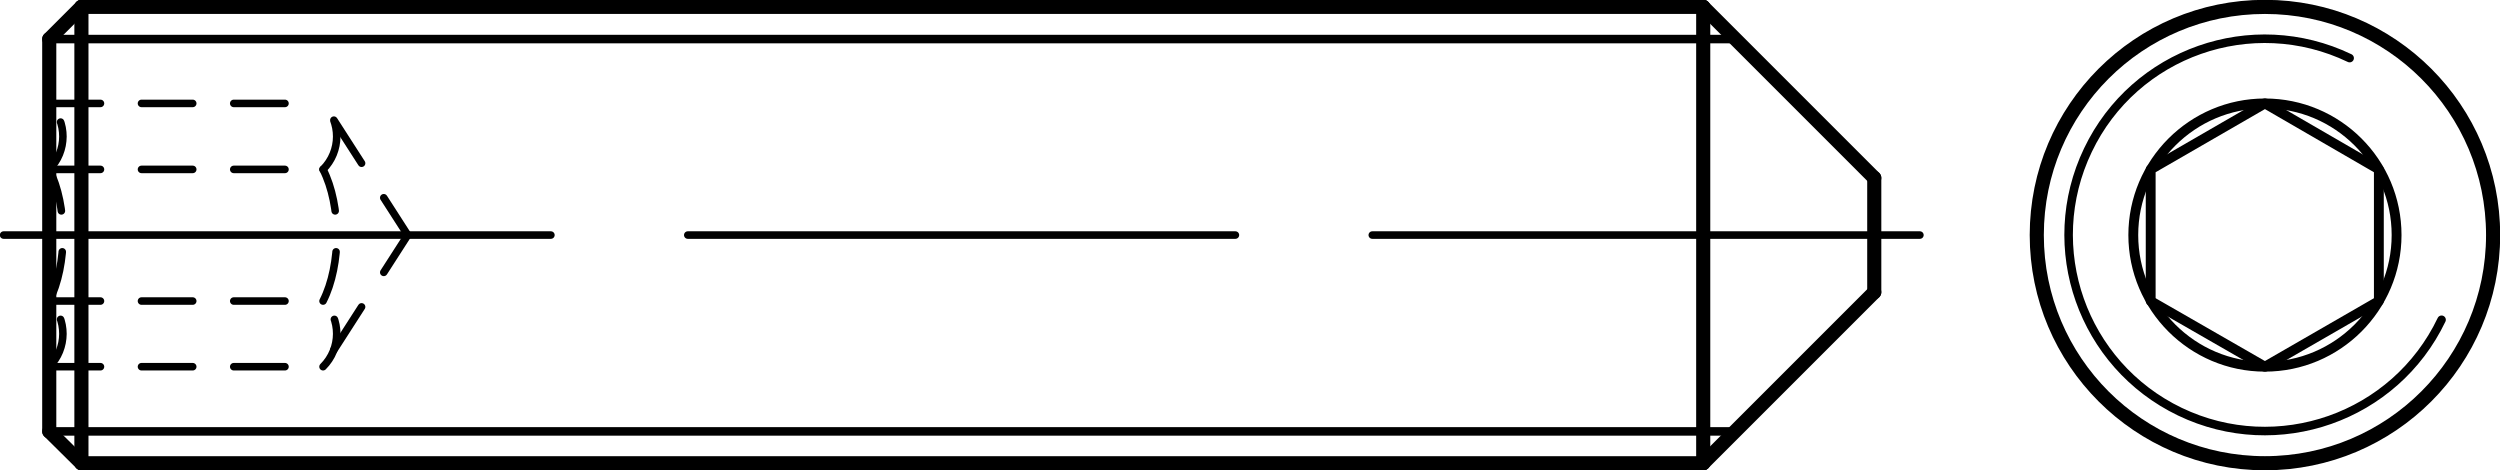
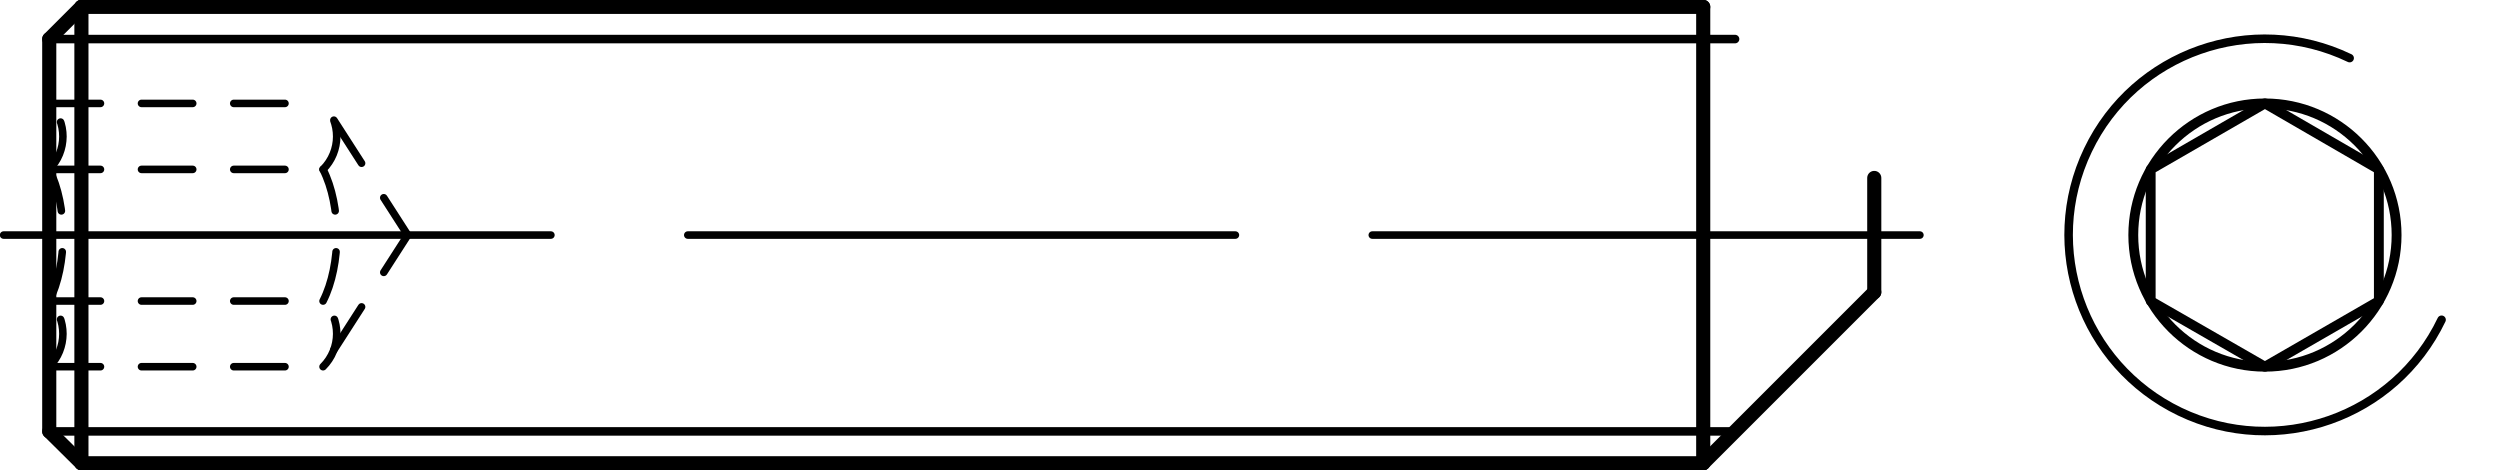
<svg xmlns="http://www.w3.org/2000/svg" version="1.1" id="Ebene_1" x="0px" y="0px" viewBox="0 0 76.15 14.32" style="enable-background:new 0 0 76.15 14.32;" xml:space="preserve">
  <g id="Konturlinie">
    <line style="fill:none;stroke:#000000;stroke-width:0.43;stroke-linecap:round;stroke-linejoin:round;" x1="51.88" y1="0.21" x2="2.48" y2="0.21" />
    <line style="fill:none;stroke:#000000;stroke-width:0.43;stroke-linecap:round;stroke-linejoin:round;" x1="1.5" y1="1.19" x2="2.48" y2="0.21" />
    <line style="fill:none;stroke:#000000;stroke-width:0.43;stroke-linecap:round;stroke-linejoin:round;" x1="1.5" y1="1.19" x2="1.5" y2="13.14" />
    <line style="fill:none;stroke:#000000;stroke-width:0.43;stroke-linecap:round;stroke-linejoin:round;" x1="2.48" y1="14.11" x2="51.88" y2="14.11" />
    <line style="fill:none;stroke:#000000;stroke-width:0.43;stroke-linecap:round;stroke-linejoin:round;" x1="1.5" y1="13.14" x2="2.48" y2="14.11" />
    <line style="fill:none;stroke:#000000;stroke-width:0.43;stroke-linecap:round;stroke-linejoin:round;" x1="51.88" y1="0.21" x2="51.88" y2="14.11" />
    <line style="fill:none;stroke:#000000;stroke-width:0.43;stroke-linecap:round;stroke-linejoin:round;" x1="2.48" y1="7.16" x2="2.48" y2="0.21" />
    <line style="fill:none;stroke:#000000;stroke-width:0.43;stroke-linecap:round;stroke-linejoin:round;" x1="2.48" y1="7.16" x2="2.48" y2="14.11" />
-     <path style="fill:none;stroke:#000000;stroke-width:0.43;stroke-linecap:round;stroke-linejoin:round;" d="M75.94,7.16   c0-3.84-3.11-6.95-6.95-6.95s-6.95,3.11-6.95,6.95s3.11,6.95,6.95,6.95S75.94,11,75.94,7.16L75.94,7.16z" />
    <polyline style="fill:none;stroke:#000000;stroke-width:0.3;stroke-linecap:round;stroke-linejoin:round;" points="65.51,9.17    68.99,11.17 72.46,9.17 72.46,5.16 68.99,3.15 65.51,5.16 65.51,9.17  " />
    <path style="fill:none;stroke:#000000;stroke-width:0.3;stroke-linecap:round;stroke-linejoin:round;" d="M73,7.16   c0-2.22-1.8-4.01-4.01-4.01s-4.01,1.8-4.01,4.01s1.8,4.01,4.01,4.01S73,9.37,73,7.16L73,7.16z" />
    <line style="fill:none;stroke:#000000;stroke-width:0.43;stroke-linecap:round;stroke-linejoin:round;" x1="57.09" y1="7.16" x2="57.09" y2="5.42" />
-     <line style="fill:none;stroke:#000000;stroke-width:0.43;stroke-linecap:round;stroke-linejoin:round;" x1="57.09" y1="5.42" x2="51.88" y2="0.21" />
    <line style="fill:none;stroke:#000000;stroke-width:0.43;stroke-linecap:round;stroke-linejoin:round;" x1="57.09" y1="7.16" x2="57.09" y2="8.9" />
    <line style="fill:none;stroke:#000000;stroke-width:0.43;stroke-linecap:round;stroke-linejoin:round;" x1="57.09" y1="8.9" x2="51.88" y2="14.11" />
  </g>
  <g id="Gewindelinie">
    <line style="fill:none;stroke:#000000;stroke-width:0.26;stroke-linecap:round;stroke-linejoin:round;" x1="1.5" y1="1.19" x2="52.85" y2="1.19" />
    <line style="fill:none;stroke:#000000;stroke-width:0.26;stroke-linecap:round;stroke-linejoin:round;" x1="1.5" y1="13.14" x2="52.85" y2="13.14" />
    <path style="fill:none;stroke:#000000;stroke-width:0.26;stroke-linecap:round;stroke-linejoin:round;" d="M71.57,1.77   c-2.98-1.43-6.55-0.17-7.97,2.8c-1.43,2.98-0.17,6.54,2.8,7.97c2.98,1.43,6.55,0.17,7.97-2.8l0,0" />
  </g>
  <g id="Mittellinie">
    <line style="fill:none;stroke:#000000;stroke-width:0.23;stroke-linecap:round;stroke-linejoin:round;stroke-dasharray:0,0,0,0,16.68,4.17;" x1="58.48" y1="7.16" x2="0.11" y2="7.16" />
  </g>
  <g id="Verdeckte_Linie">
    <line style="fill:none;stroke:#000000;stroke-width:0.23;stroke-linecap:round;stroke-linejoin:round;stroke-dasharray:0,0,1.56,1.25;" x1="1.5" y1="3.15" x2="9.84" y2="3.15" />
    <line style="fill:none;stroke:#000000;stroke-width:0.23;stroke-linecap:round;stroke-linejoin:round;stroke-dasharray:0,0,1.56,1.25;" x1="1.5" y1="5.16" x2="9.84" y2="5.16" />
    <line style="fill:none;stroke:#000000;stroke-width:0.23;stroke-linecap:round;stroke-linejoin:round;stroke-dasharray:0,0,1.56,1.25;" x1="1.5" y1="9.17" x2="9.84" y2="9.17" />
    <line style="fill:none;stroke:#000000;stroke-width:0.23;stroke-linecap:round;stroke-linejoin:round;stroke-dasharray:0,0,1.56,1.25;" x1="1.5" y1="11.17" x2="9.84" y2="11.17" />
    <path style="fill:none;stroke:#000000;stroke-width:0.23;stroke-linecap:round;stroke-linejoin:round;stroke-dasharray:0,0,1.56,1.25;" d="   M1.5,5.16c0.55-0.55,0.56-1.45,0-2l0,0" />
    <path style="fill:none;stroke:#000000;stroke-width:0.23;stroke-linecap:round;stroke-linejoin:round;stroke-dasharray:0,0,1.56,1.25;" d="   M1.5,9.17c0.56-1.1,0.56-2.91,0-4.01" />
    <path style="fill:none;stroke:#000000;stroke-width:0.23;stroke-linecap:round;stroke-linejoin:round;stroke-dasharray:0,0,1.56,1.25;" d="   M1.5,11.17c0.55-0.55,0.56-1.45,0-2l0,0" />
    <path style="fill:none;stroke:#000000;stroke-width:0.23;stroke-linecap:round;stroke-linejoin:round;stroke-dasharray:0,0,1.56,1.25;" d="   M9.84,5.16c0.55-0.55,0.56-1.45,0-2l0,0" />
    <path style="fill:none;stroke:#000000;stroke-width:0.23;stroke-linecap:round;stroke-linejoin:round;stroke-dasharray:0,0,1.56,1.25;" d="   M9.84,9.17c0.56-1.1,0.56-2.91,0-4.01" />
    <path style="fill:none;stroke:#000000;stroke-width:0.23;stroke-linecap:round;stroke-linejoin:round;stroke-dasharray:0,0,1.56,1.25;" d="   M9.84,11.17c0.55-0.55,0.56-1.45,0-2l0,0" />
    <line style="fill:none;stroke:#000000;stroke-width:0.23;stroke-linecap:round;stroke-linejoin:round;stroke-dasharray:0,0,1.56,1.25;" x1="10.17" y1="3.66" x2="12.42" y2="7.16" />
    <line style="fill:none;stroke:#000000;stroke-width:0.23;stroke-linecap:round;stroke-linejoin:round;stroke-dasharray:0,0,1.56,1.25;" x1="10.17" y1="10.66" x2="12.42" y2="7.16" />
  </g>
</svg>